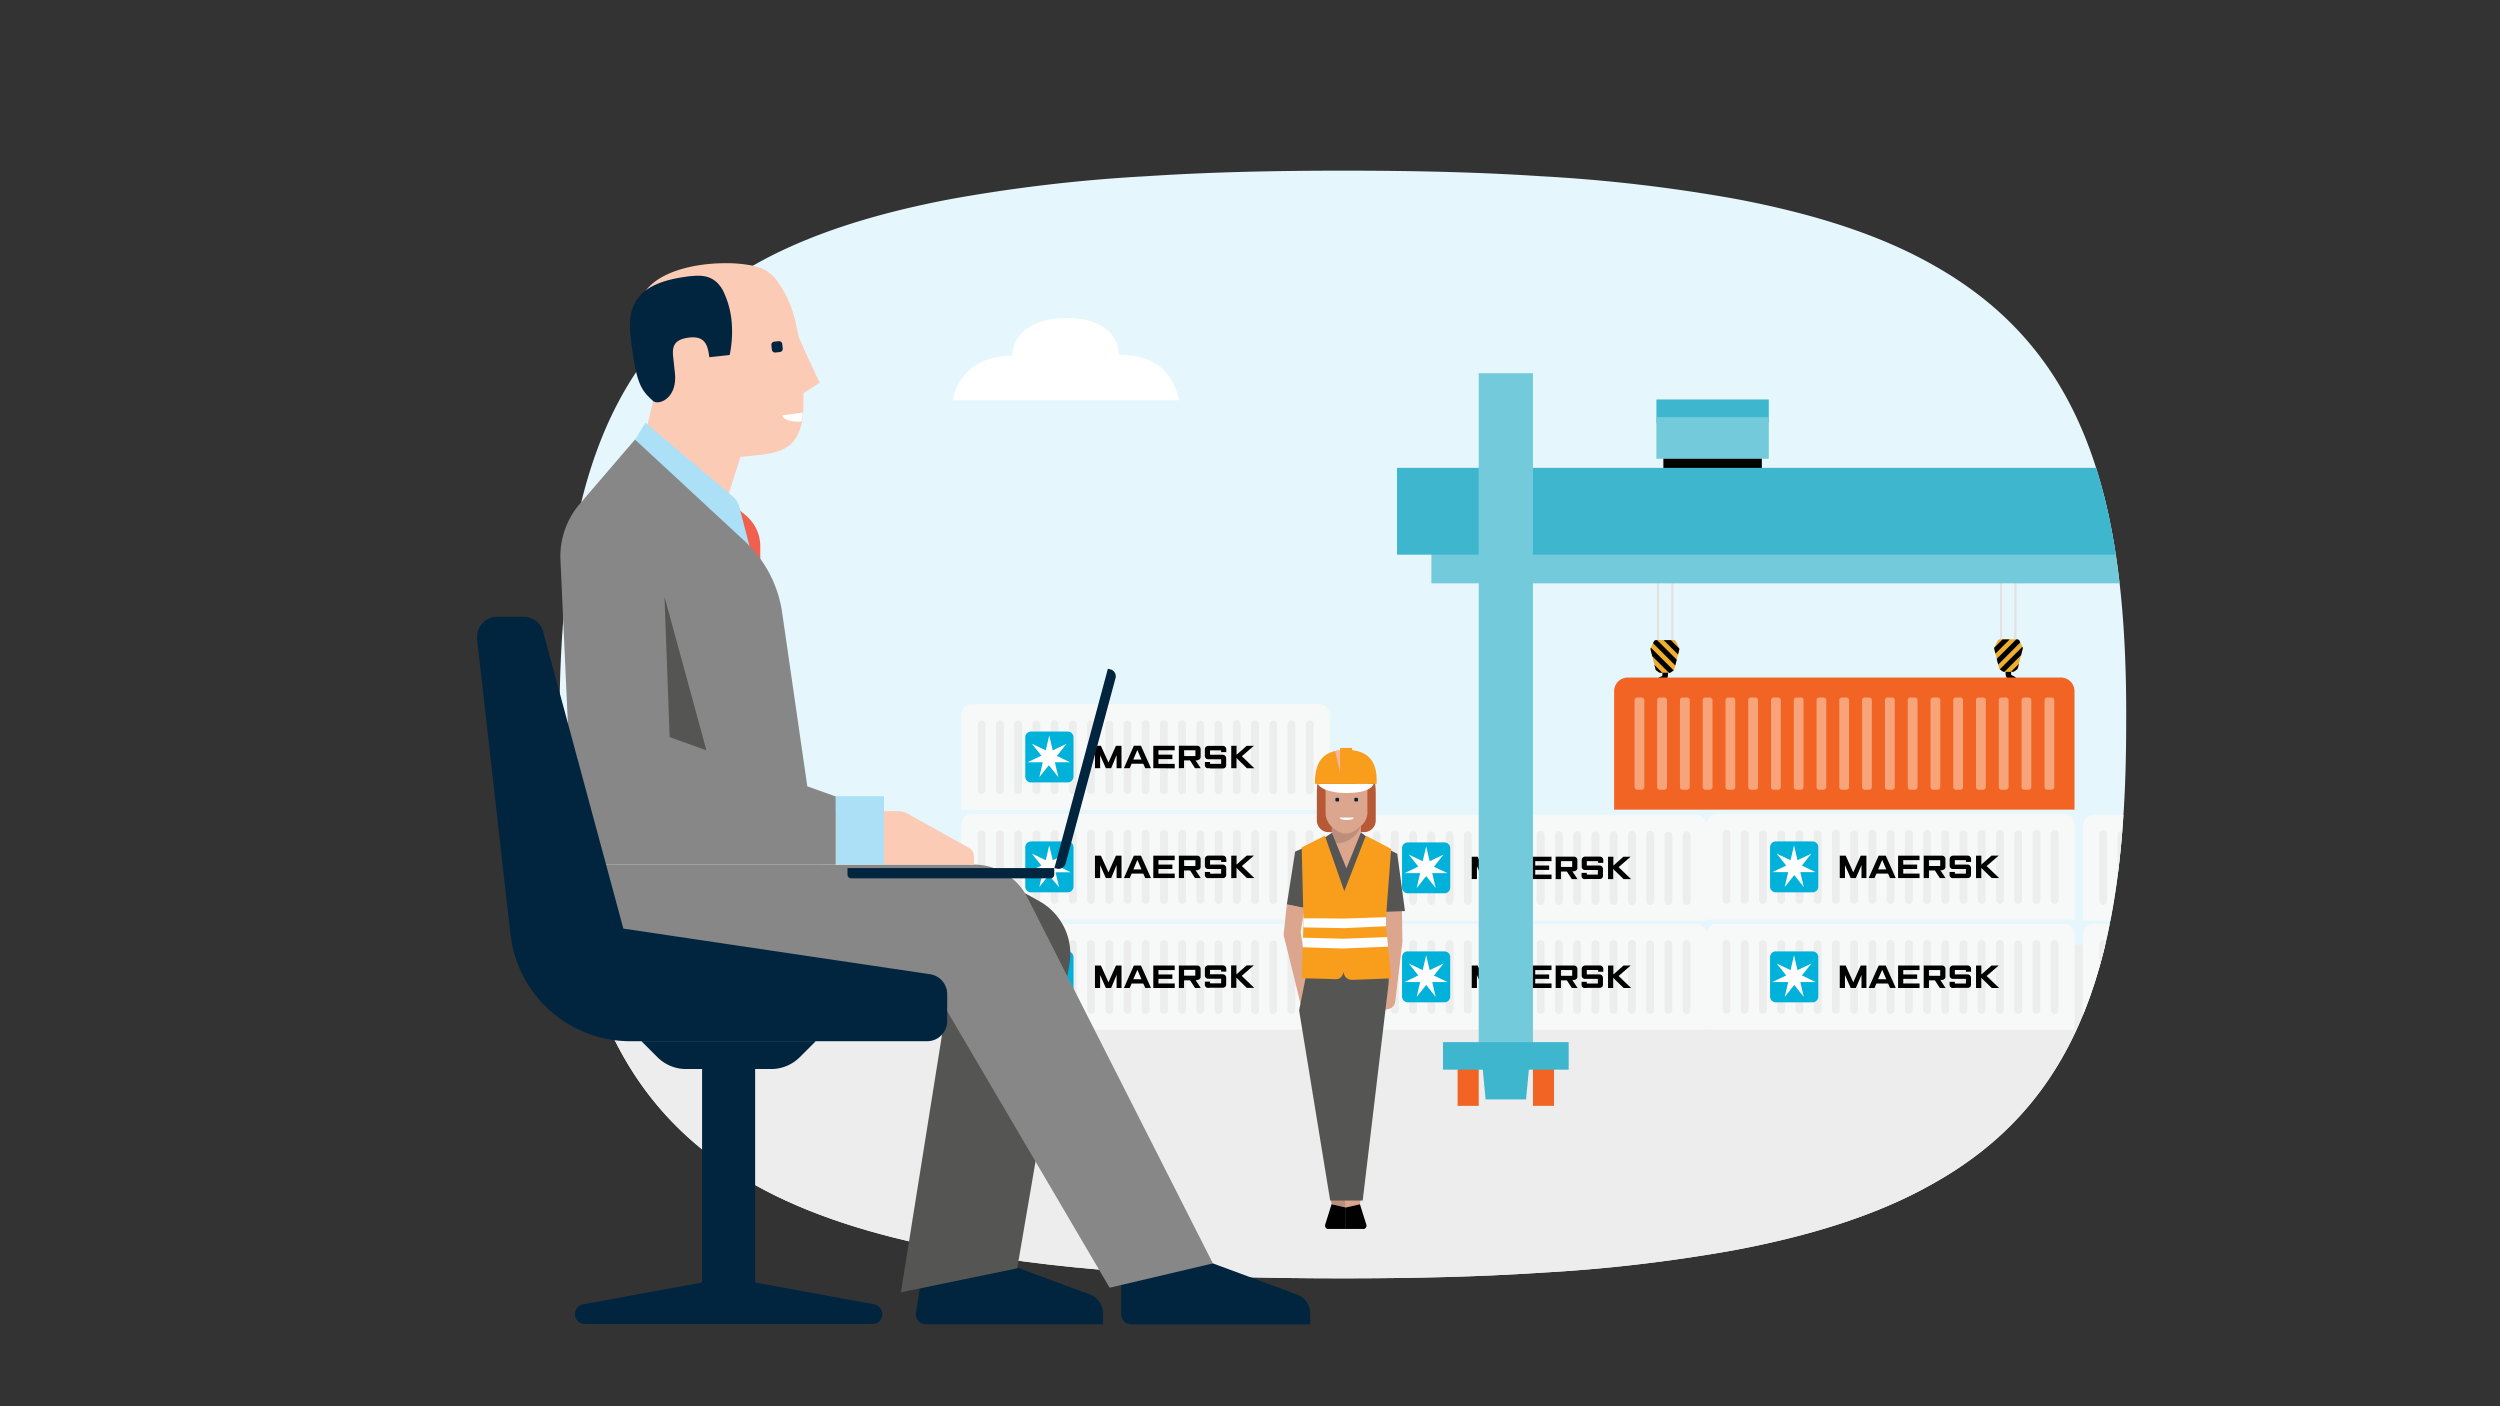
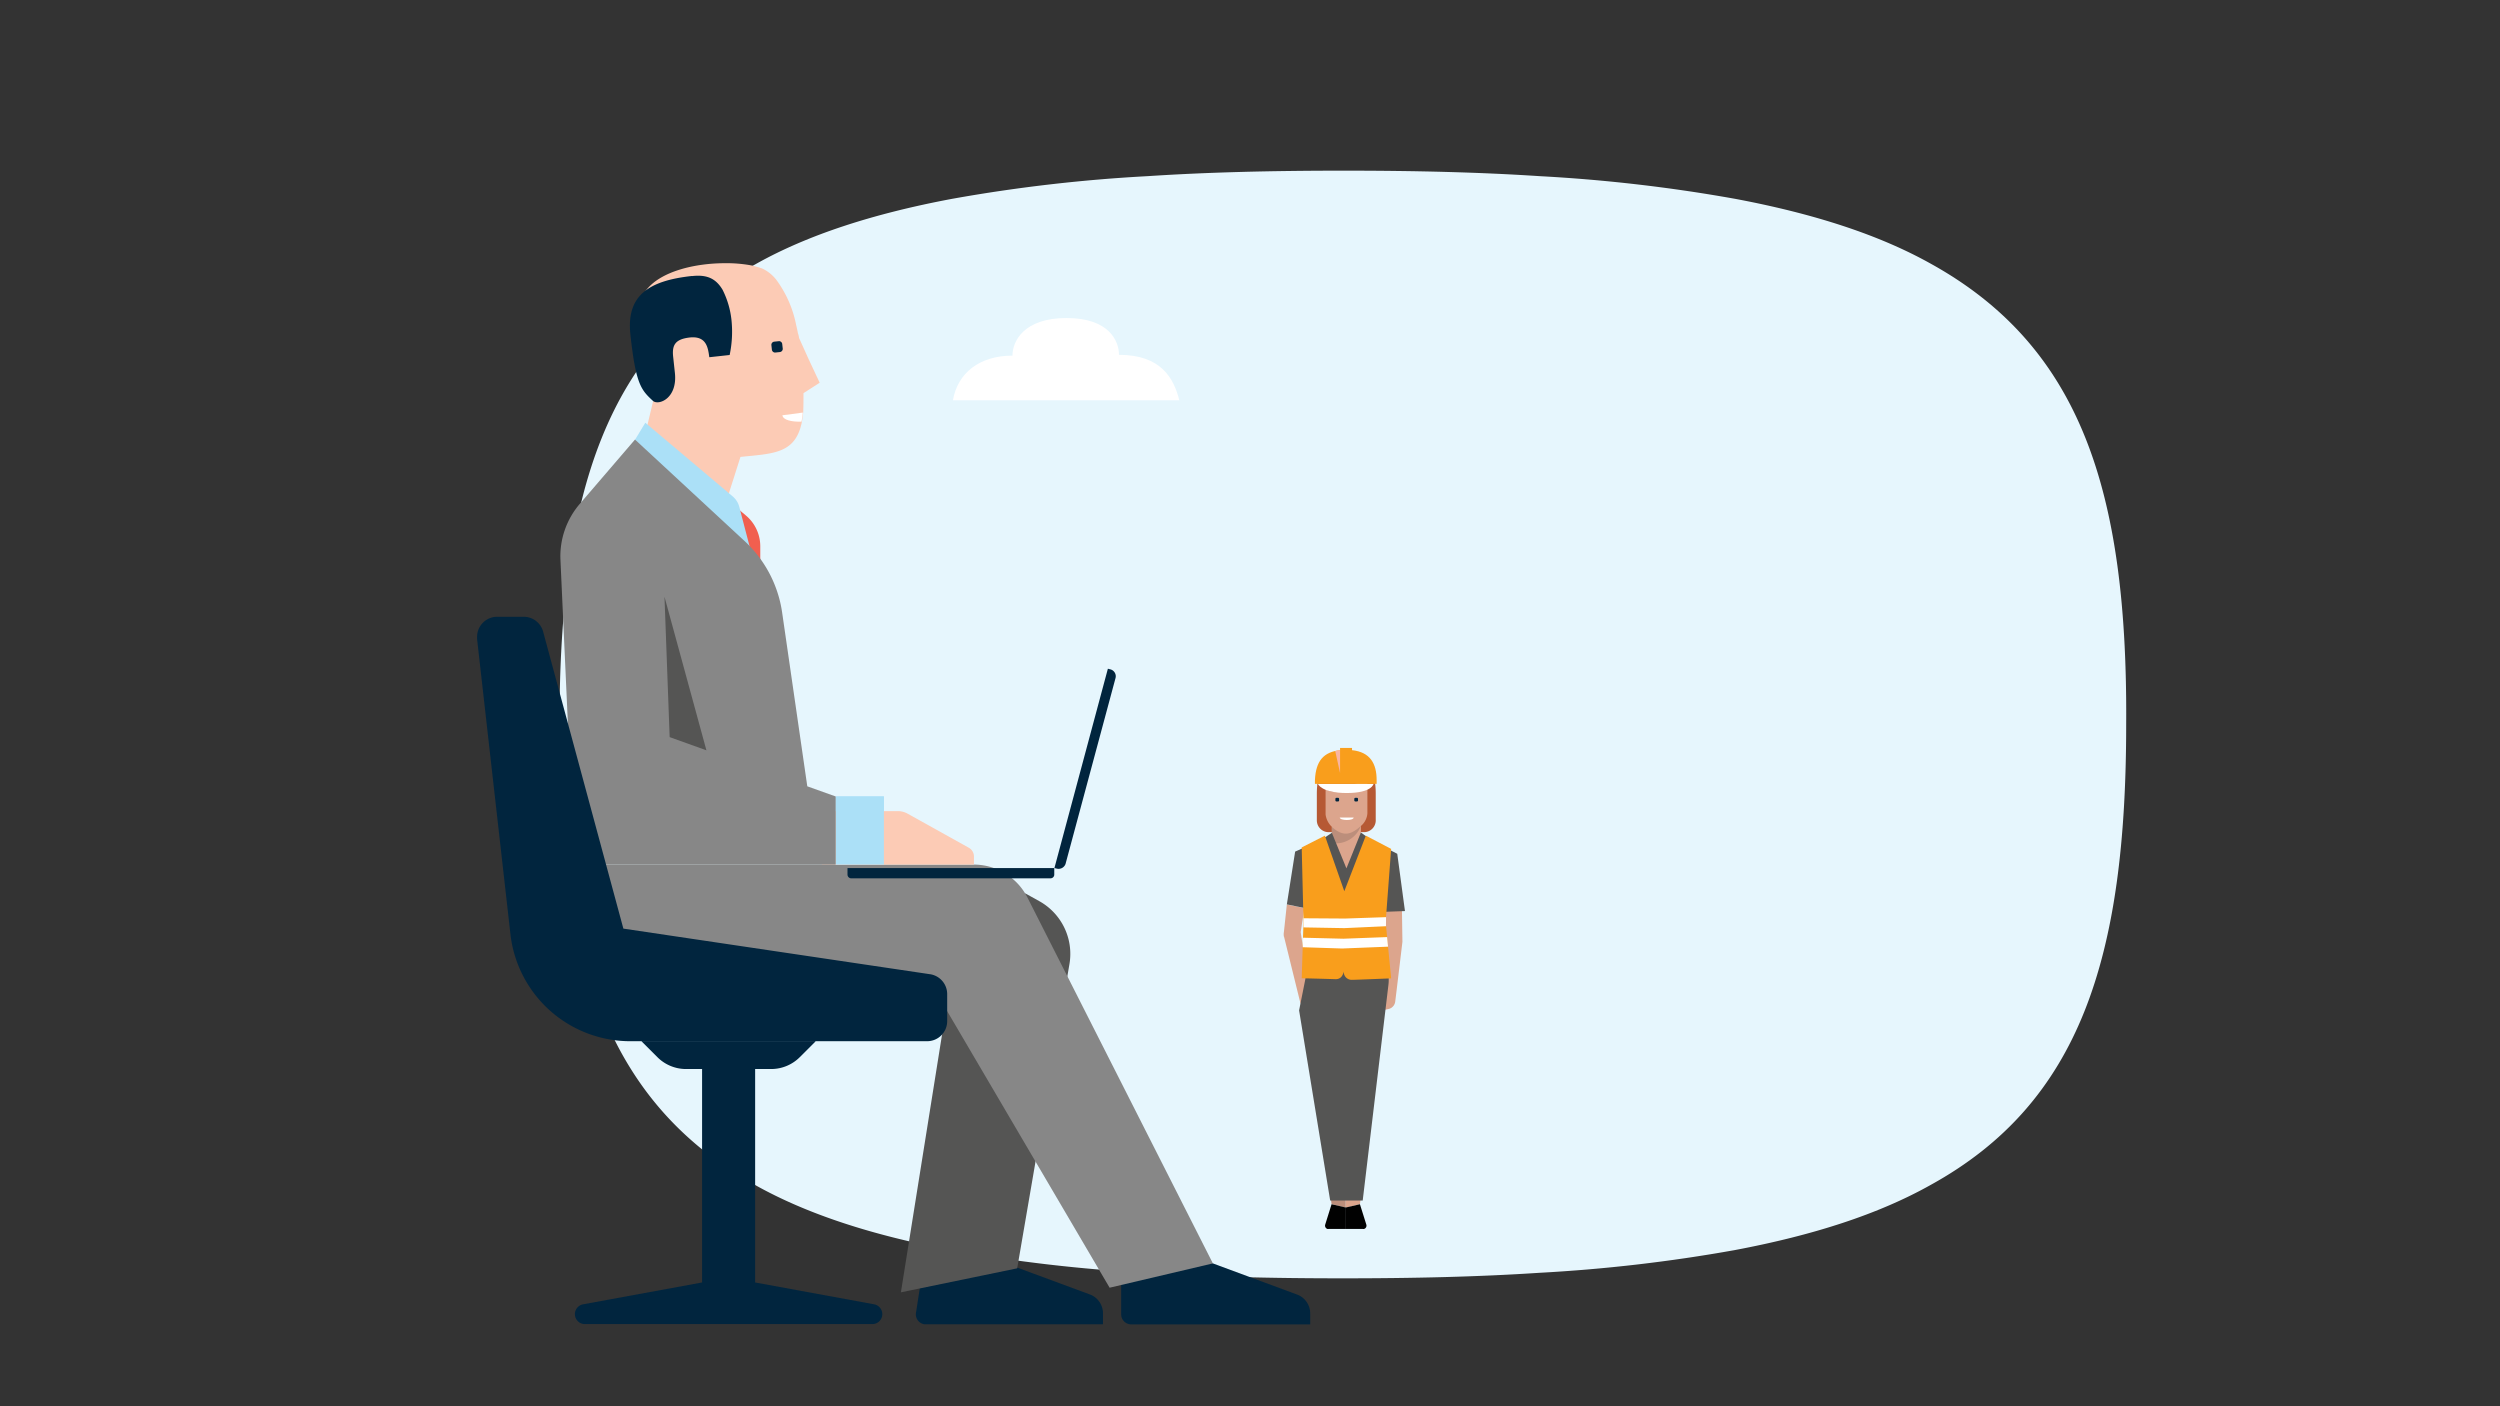
<svg xmlns="http://www.w3.org/2000/svg" id="Layer_1" data-name="Layer 1" viewBox="0 0 720 405">
  <rect x="0" y="0" width="720" height="405" fill="#333333" stroke="none" />
  <defs>
    <style>.cls-1{fill:none;}.cls-2{fill:#e6f6fd;}.cls-3{clip-path:url(#clip-path);}.cls-4{fill:#ededee;}.cls-5{fill:#f7f8f8;}.cls-6{fill:#010101;}.cls-7{fill:#00b2d9;}.cls-8{fill:#fff;}.cls-9{fill:#3db6ce;}.cls-10{fill:#73cadb;}.cls-11{fill:#e1e2e1;}.cls-12{fill:#eeaf2e;}.cls-13{fill:#f26423;}.cls-14{fill:#f8a47b;}.cls-15{fill:#fccbb5;}.cls-16{fill:#01253e;}.cls-17{fill:#555554;}.cls-18{fill:#878787;}.cls-19{fill:#abe0f7;}.cls-20{fill:#f15f4f;}.cls-21{fill:#dca58d;}.cls-22{fill:#bc8e7b;}.cls-23{fill:#b65934;}.cls-24{fill:#f99e1c;}.cls-25{fill:#f9b5a2;}</style>
    <clipPath id="clip-path">
-       <path class="cls-1" d="M556.16,76c-14.89-8.35-33.61-14.44-56.4-18.73a458.34,458.34,0,0,0-56.4-6.54c-17.15-1.13-35.87-1.58-56.4-1.58s-39.26.45-56.4,1.58a458.34,458.34,0,0,0-56.4,6.54C251.37,61.56,232.64,67.65,217.75,76c-43.09,23.91-56.62,65.65-56.62,132.65s13.53,108.75,56.4,132.66c14.89,8.35,33.61,14.44,56.4,18.73a458.57,458.57,0,0,0,56.4,6.54c17.15,1.13,35.87,1.58,56.4,1.58s39.26-.45,56.41-1.58a458.79,458.79,0,0,0,56.4-6.54c22.78-4.29,41.51-10.38,56.4-18.73,43.09-23.69,56.4-65.42,56.4-132.66.45-67.23-13.08-108.74-56.18-132.65Z" />
-     </clipPath>
+       </clipPath>
  </defs>
  <path class="cls-2" d="M556.16,76c-14.89-8.35-33.61-14.44-56.4-18.73a458.34,458.34,0,0,0-56.4-6.54c-17.15-1.13-35.87-1.58-56.4-1.58s-39.26.45-56.4,1.58a458.34,458.34,0,0,0-56.4,6.54C251.37,61.56,232.64,67.65,217.75,76c-43.09,23.91-56.62,65.65-56.62,132.65s13.53,108.75,56.4,132.66c14.89,8.35,33.61,14.44,56.4,18.73a458.57,458.57,0,0,0,56.4,6.54c17.15,1.13,35.87,1.58,56.4,1.58s39.26-.45,56.41-1.58a458.79,458.79,0,0,0,56.4-6.54c22.78-4.29,41.51-10.38,56.4-18.73,43.09-23.69,56.4-65.42,56.4-132.66.45-67.23-13.08-108.74-56.18-132.65Z" />
  <g class="cls-3">
    <path class="cls-4" d="M127.06,272.05H706V391.4H127.06Z" />
    <path class="cls-5" d="M383,296.54V269.21a3.13,3.13,0,0,0-3.13-3.14H280a3.14,3.14,0,0,0-3.15,3.14h0v27.33Z" />
    <path class="cls-4" d="M282.71,291.93a1.13,1.13,0,0,1-1.13-1.12h0v-19a1.13,1.13,0,0,1,2.25,0v19a1.11,1.11,0,0,1-1.11,1.13h0m5.25,0h0a1.12,1.12,0,0,1-1.12-1.12h0v-19a1.13,1.13,0,0,1,2.25,0v19a1.12,1.12,0,0,1-1.12,1.13h0m5.25,0h0a1.12,1.12,0,0,1-1.12-1.12h0v-19a1.13,1.13,0,0,1,2.25,0v19a1.12,1.12,0,0,1-1.12,1.13h0m5.24,0a1.12,1.12,0,0,1-1.12-1.13v-19a1.11,1.11,0,0,1,1.19-1.05,1.14,1.14,0,0,1,1.06,1.05v19a1.13,1.13,0,0,1-1.13,1.13h0m5.25,0h0a1.12,1.12,0,0,1-1.12-1.12v-19a1.12,1.12,0,0,1,2.24,0h0v19a1.12,1.12,0,0,1-1.12,1.13h0m5.25,0a1.13,1.13,0,0,1-1.13-1.13v-19a1.13,1.13,0,0,1,2.25,0v19a1.12,1.12,0,0,1-1.12,1.13h0m5.25,0a1.13,1.13,0,0,1-1.13-1.13h0v-19a1.13,1.13,0,0,1,2.25,0v19a1.12,1.12,0,0,1-1.12,1.13h0m5.24,0a1.12,1.12,0,0,1-1.12-1.13v-19a1.12,1.12,0,0,1,1.19-1.05,1.14,1.14,0,0,1,1.06,1.05v19a1.13,1.13,0,0,1-1.13,1.13h0m5.25,0a1.12,1.12,0,0,1-1.12-1.12h0v-19a1.13,1.13,0,0,1,2.25,0v19a1.13,1.13,0,0,1-1.13,1.13h0m5.25,0a1.13,1.13,0,0,1-1.13-1.13v-19a1.13,1.13,0,0,1,2.26,0v19a1.13,1.13,0,0,1-1.13,1.13h0m5.25,0a1.13,1.13,0,0,1-1.13-1.12h0v-19a1.13,1.13,0,0,1,2.26,0v19a1.14,1.14,0,0,1-1.13,1.13m5.24,0a1.12,1.12,0,0,1-1.12-1.13v-19a1.12,1.12,0,0,1,1.12-1.12h0a1.12,1.12,0,0,1,1.12,1.12h0v19a1.13,1.13,0,0,1-1.13,1.13h0m5.25,0a1.12,1.12,0,0,1-1.12-1.12h0v-19a1.13,1.13,0,0,1,2.25,0v19a1.13,1.13,0,0,1-1.13,1.13m5.25,0a1.12,1.12,0,0,1-1.12-1.13h0v-19a1.13,1.13,0,0,1,2.25,0v19a1.13,1.13,0,0,1-1.13,1.13h0m5.25,0a1.13,1.13,0,0,1-1.13-1.13h0v-19a1.13,1.13,0,0,1,2.26,0v19a1.14,1.14,0,0,1-1.13,1.13m5.25,0a1.13,1.13,0,0,1-1.13-1.12h0v-19a1.13,1.13,0,0,1,1.13-1.12h0a1.13,1.13,0,0,1,1.13,1.12v19a1.14,1.14,0,0,1-1.13,1.13m5.24,0a1.12,1.12,0,0,1-1.12-1.13h0v-19a1.13,1.13,0,0,1,2.25,0v19a1.12,1.12,0,0,1-1.13,1.13m5.25,0a1.12,1.12,0,0,1-1.12-1.13h0v-19a1.12,1.12,0,0,1,1.12-1.12h0a1.13,1.13,0,0,1,1.13,1.12v19a1.13,1.13,0,0,1-1.13,1.13m5.25,0A1.13,1.13,0,0,1,376,290.8h0v-19a1.13,1.13,0,0,1,1.13-1.12h0a1.13,1.13,0,0,1,1.13,1.12v19a1.14,1.14,0,0,1-1.13,1.13" />
    <path class="cls-6" d="M315.35,284.54v-6.46h1.71l2.18,4.82,2.15-4.82H323v6.46h-1.42v-3.76L320,284.54h-1.51l-1.65-3.74v3.74Zm10,0h-1.67l2.87-6.46h2.05l2.88,6.45h-1.64l-.57-1.28h-3.37Zm3.4-2.51-1.18-2.73L326.39,282Zm3.4,2.51v-6.46h6.16v1.29h-4.67v1.27h4v1.27h-4v1.33h4.68v1.3Zm7.37,0v-6.47h5.16a1,1,0,0,1,1.1.9v2.36c0,.5-.45.94-1.31.94h-.14l1.49,2.27h-1.65l-1.42-2.21H341v2.21ZM341,281h3.24v-1.67H341Zm7.45,3.5H348a.89.89,0,0,1-1-.77.54.54,0,0,1,0-.18v-.84h1.5v.5h3.19v-1.33H348a.94.94,0,0,1-1-.86v-2a1,1,0,0,1,1-1h4.22a1,1,0,0,1,.95.94v.86h-1.49v-.5h-3.19v1.27h3.65a1,1,0,0,1,1,.94v1.93a.93.93,0,0,1-.81,1h-3.87Zm6.11,0v-6.46h1.53v2.58l2.92-2.58h2.08l-3.48,3,3.6,3.46h-2.14l-3-2.94v2.94Z" />
    <path class="cls-7" d="M296.94,274H307.5a1.67,1.67,0,0,1,1.67,1.67V287a1.67,1.67,0,0,1-1.67,1.67H296.94a1.66,1.66,0,0,1-1.66-1.66V275.64a1.66,1.66,0,0,1,1.66-1.66Z" />
    <path class="cls-8" d="M304.44,280.92l2.74-3.43h0l-4,1.91-1-4.29h0l-1,4.29-4-1.91h0l2.74,3.43-4,1.91v0h4.4l-1,4.28h0l2.74-3.44,2.75,3.44h0l-1-4.28h4.39v0l-4-1.91Z" />
    <path class="cls-5" d="M383,264.9V237.56a3.13,3.13,0,0,0-3.13-3.13H280a3.13,3.13,0,0,0-3.15,3.13h0V264.9Z" />
    <path class="cls-4" d="M282.71,260.28a1.13,1.13,0,0,1-1.13-1.12h0v-19a1.13,1.13,0,0,1,1.2-1,1.11,1.11,0,0,1,1.05,1v19a1.12,1.12,0,0,1-1.12,1.13h0m5.25,0h0a1.12,1.12,0,0,1-1.12-1.12h0v-19a1.13,1.13,0,0,1,2.25,0v19a1.12,1.12,0,0,1-1.12,1.12h0m5.25,0h0a1.12,1.12,0,0,1-1.12-1.12h0v-19a1.13,1.13,0,0,1,2.25,0v19a1.12,1.12,0,0,1-1.12,1.12h0m5.24,0a1.12,1.12,0,0,1-1.12-1.12v-19a1.13,1.13,0,0,1,2.25,0v19a1.12,1.12,0,0,1-1.12,1.12h0m5.25,0h0a1.12,1.12,0,0,1-1.12-1.12v-19a1.12,1.12,0,0,1,2.24,0v19a1.11,1.11,0,0,1-1.12,1.12h0m5.25,0a1.13,1.13,0,0,1-1.13-1.12v-19a1.13,1.13,0,0,1,2.25,0v19a1.12,1.12,0,0,1-1.12,1.12h0m5.25,0a1.13,1.13,0,0,1-1.13-1.12h0v-19a1.13,1.13,0,1,1,2.25,0v19a1.12,1.12,0,0,1-1.12,1.12h0m5.24,0a1.12,1.12,0,0,1-1.12-1.12v-19a1.13,1.13,0,0,1,2.25,0v19a1.12,1.12,0,0,1-1.12,1.12h0m5.25,0a1.12,1.12,0,0,1-1.12-1.12h0v-19a1.13,1.13,0,1,1,2.25,0v19a1.14,1.14,0,0,1-1.13,1.13h0m5.25,0a1.13,1.13,0,0,1-1.13-1.12v-19a1.13,1.13,0,0,1,2.26,0v19a1.13,1.13,0,0,1-1.13,1.12h0m5.25,0a1.12,1.12,0,0,1-1.13-1.12h0v-19a1.13,1.13,0,0,1,2.26,0v19a1.13,1.13,0,0,1-1.13,1.12m5.24,0a1.12,1.12,0,0,1-1.12-1.12v-19a1.13,1.13,0,0,1,1.12-1.13h0a1.13,1.13,0,0,1,1.12,1.13v19a1.12,1.12,0,0,1-1.12,1.12h0m5.25,0a1.12,1.12,0,0,1-1.12-1.12h0v-19a1.13,1.13,0,0,1,2.25,0v19a1.12,1.12,0,0,1-1.13,1.12m5.25,0a1.12,1.12,0,0,1-1.12-1.12h0v-19a1.13,1.13,0,0,1,2.25,0v19a1.13,1.13,0,0,1-1.13,1.12h0m5.25,0a1.13,1.13,0,0,1-1.13-1.12h0v-19a1.13,1.13,0,0,1,2.26,0v19a1.14,1.14,0,0,1-1.13,1.13m5.25,0a1.13,1.13,0,0,1-1.13-1.12h0v-19a1.14,1.14,0,0,1,1.13-1.13h0a1.15,1.15,0,0,1,1.13,1.13v19a1.13,1.13,0,0,1-1.13,1.12m5.24,0a1.12,1.12,0,0,1-1.12-1.12h0v-19a1.13,1.13,0,0,1,2.25,0v19a1.12,1.12,0,0,1-1.13,1.12m5.25,0a1.12,1.12,0,0,1-1.12-1.12h0v-19a1.13,1.13,0,0,1,1.12-1.13h0a1.14,1.14,0,0,1,1.13,1.13v19a1.13,1.13,0,0,1-1.13,1.12m5.25,0a1.13,1.13,0,0,1-1.13-1.12h0v-19a1.13,1.13,0,0,1,1.13-1.12h0a1.13,1.13,0,0,1,1.13,1.12v19a1.14,1.14,0,0,1-1.13,1.13" />
    <path class="cls-6" d="M315.35,252.89v-6.46h1.71l2.18,4.82,2.15-4.82H323v6.46h-1.42v-3.75L320,252.89h-1.51l-1.65-3.74v3.74Zm10,0h-1.67l2.87-6.46h2.05l2.88,6.46h-1.64l-.57-1.29h-3.37Zm3.4-2.5-1.18-2.74-1.16,2.74Zm3.4,2.5v-6.46h6.16v1.29h-4.67V249h4v1.27h-4v1.33h4.68v1.29Zm7.37,0v-6.45h5.16a1,1,0,0,1,1.1.88,1.33,1.33,0,0,1,0,.2v2.17c0,.5-.45.95-1.31.95h-.14l1.49,2.25h-1.65l-1.42-2.2H341v2.2Zm1.52-3.49h3.24v-1.66H341Zm7.45,3.5H348a.88.88,0,0,1-1-.77.54.54,0,0,1,0-.18v-.84h1.5v.5h3.19v-1.33H348a.93.93,0,0,1-1-.86v-2a1,1,0,0,1,1-1h4.23a1,1,0,0,1,.95.95v.86h-1.49v-.51h-3.19V249h3.65a1,1,0,0,1,1,.94v1.94a.92.92,0,0,1-.81,1,.61.61,0,0,1-.19,0Zm6.11,0v-6.46h1.53V249l2.92-2.58h2.08l-3.48,3,3.6,3.46h-2.14l-3-2.93v2.93Z" />
    <path class="cls-7" d="M296.94,242.33H307.5a1.68,1.68,0,0,1,1.67,1.68v11.3A1.67,1.67,0,0,1,307.5,257H296.94a1.66,1.66,0,0,1-1.66-1.66V244a1.66,1.66,0,0,1,1.66-1.66Z" />
    <path class="cls-8" d="M304.44,249.28l2.74-3.44h0l-4,1.91-1-4.29h0l-1,4.29-4-1.91h0l2.74,3.44-4,1.9v0h4.4l-1,4.29h0l2.74-3.44L305,255.5h0l-1-4.29h4.39v0l-4-1.9Z" />
    <path class="cls-5" d="M383,233.25V205.91a3.13,3.13,0,0,0-3.13-3.13H280a3.14,3.14,0,0,0-3.15,3.14h0v27.33Z" />
    <path class="cls-4" d="M282.71,228.64a1.13,1.13,0,0,1-1.13-1.12h0v-19a1.13,1.13,0,0,1,1.2-1,1.11,1.11,0,0,1,1.05,1v19a1.13,1.13,0,0,1-1.12,1.13h0m5.25,0h0a1.12,1.12,0,0,1-1.12-1.12h0v-19a1.13,1.13,0,0,1,2.25,0v19a1.13,1.13,0,0,1-1.12,1.13h0m5.25,0h0a1.12,1.12,0,0,1-1.12-1.12h0v-19a1.13,1.13,0,0,1,2.25,0v19a1.13,1.13,0,0,1-1.12,1.13h0m5.24,0a1.13,1.13,0,0,1-1.12-1.13v-19a1.11,1.11,0,0,1,1.19-1,1.13,1.13,0,0,1,1.06,1v19a1.14,1.14,0,0,1-1.13,1.13h0m5.25,0h0a1.12,1.12,0,0,1-1.12-1.12v-19a1.12,1.12,0,0,1,2.24,0v19a1.13,1.13,0,0,1-1.12,1.13h0m5.25,0a1.14,1.14,0,0,1-1.13-1.13v-19a1.13,1.13,0,0,1,2.25,0v19a1.13,1.13,0,0,1-1.12,1.13h0m5.25,0a1.14,1.14,0,0,1-1.13-1.13h0v-19a1.13,1.13,0,0,1,2.25,0h0v19a1.13,1.13,0,0,1-1.12,1.13h0m5.24,0a1.13,1.13,0,0,1-1.12-1.13v-19a1.13,1.13,0,0,1,2.25,0v19a1.14,1.14,0,0,1-1.13,1.13h0m5.25,0a1.12,1.12,0,0,1-1.12-1.12h0v-19a1.13,1.13,0,0,1,2.25,0v19a1.14,1.14,0,0,1-1.13,1.13h0m5.25,0a1.14,1.14,0,0,1-1.13-1.13v-19a1.13,1.13,0,0,1,2.26,0v19a1.14,1.14,0,0,1-1.13,1.13h0m5.25,0a1.13,1.13,0,0,1-1.13-1.12h0v-19a1.13,1.13,0,0,1,2.26,0v19a1.14,1.14,0,0,1-1.13,1.13m5.24,0a1.13,1.13,0,0,1-1.12-1.13v-19a1.12,1.12,0,0,1,1.12-1.12h0a1.12,1.12,0,0,1,1.12,1.12v19a1.14,1.14,0,0,1-1.13,1.13h0m5.25,0a1.12,1.12,0,0,1-1.12-1.12h0v-19a1.13,1.13,0,0,1,2.25,0v19a1.13,1.13,0,0,1-1.13,1.13m5.25,0a1.13,1.13,0,0,1-1.12-1.13h0v-19a1.13,1.13,0,0,1,2.25,0v19a1.14,1.14,0,0,1-1.13,1.13h0m5.25,0a1.14,1.14,0,0,1-1.13-1.13h0v-19a1.13,1.13,0,0,1,2.26,0v19a1.14,1.14,0,0,1-1.13,1.13m5.25,0a1.13,1.13,0,0,1-1.13-1.12h0v-19a1.13,1.13,0,0,1,1.13-1.12h0a1.13,1.13,0,0,1,1.13,1.12v19a1.14,1.14,0,0,1-1.13,1.13m5.24,0a1.13,1.13,0,0,1-1.12-1.13h0v-19a1.13,1.13,0,0,1,2.25,0v19a1.13,1.13,0,0,1-1.13,1.13m5.25,0a1.13,1.13,0,0,1-1.12-1.13h0v-19a1.12,1.12,0,0,1,1.12-1.12h0a1.13,1.13,0,0,1,1.13,1.12v19a1.14,1.14,0,0,1-1.13,1.13m5.25,0a1.14,1.14,0,0,1-1.13-1.13h0v-19a1.13,1.13,0,0,1,1.13-1.12h0a1.13,1.13,0,0,1,1.13,1.12v19a1.14,1.14,0,0,1-1.13,1.13" />
    <path class="cls-6" d="M315.35,221.24v-6.45h1.71l2.18,4.82,2.15-4.82H323v6.45h-1.42v-3.75L320,221.24h-1.51l-1.65-3.73v3.73Zm10,0h-1.67l2.87-6.46h2.05l2.88,6.46h-1.64l-.57-1.28h-3.37Zm3.4-2.5L327.55,216l-1.16,2.74Zm3.4,2.5v-6.45h6.16v1.28h-4.67v1.28h4v1.27h-4V220h4.68v1.29Zm7.37,0v-6.46h5.16a1,1,0,0,1,1.1.89V218c0,.5-.45,1-1.31,1h-.14l1.49,2.25h-1.65L342.73,219H341v2.21Zm1.52-3.5h3.24v-1.67H341Zm7.45,3.51H348a.89.89,0,0,1-1-.78.54.54,0,0,1,0-.18v-.84h1.5V220h3.19v-1.34H348a.93.93,0,0,1-1-.85v-2a1,1,0,0,1,1-1h4.22a1,1,0,0,1,.95.94v.86h-1.49v-.51h-3.19v1.27h3.65a1,1,0,0,1,1,1v1.94a.91.91,0,0,1-.81,1h-3.87Zm6.11,0v-6.46h1.53v2.58l2.92-2.58h2.08l-3.48,3,3.6,3.46h-2.14l-3-2.94v2.94Z" />
    <path class="cls-7" d="M296.94,210.69H307.5a1.67,1.67,0,0,1,1.67,1.67v11.3a1.68,1.68,0,0,1-1.67,1.68H296.94a1.66,1.66,0,0,1-1.66-1.67V212.35A1.66,1.66,0,0,1,296.94,210.69Z" />
    <path class="cls-8" d="M304.44,217.63l2.74-3.43h0l-4,1.91-1-4.29h0l-1,4.29-4-1.91h0l2.74,3.43-4,1.91h4.4l-1,4.29h0l2.74-3.44,2.75,3.44h0l-1-4.29h4.39l-4-1.91Z" />
    <path class="cls-5" d="M491.52,296.54V269.21a3.14,3.14,0,0,0-3.14-3.14H388.53a3.15,3.15,0,0,0-3.15,3.14v27.33Z" />
    <path class="cls-4" d="M391.22,291.93a1.12,1.12,0,0,1-1.12-1.12h0v-19a1.13,1.13,0,0,1,2.25,0v19a1.13,1.13,0,0,1-1.13,1.13m5.25,0a1.13,1.13,0,0,1-1.13-1.13h0v-19a1.13,1.13,0,0,1,2.25,0v19a1.12,1.12,0,0,1-1.12,1.13h0m5.25,0a1.13,1.13,0,0,1-1.13-1.13h0v-19a1.13,1.13,0,0,1,2.25,0v19a1.12,1.12,0,0,1-1.12,1.13m5.25,0h0a1.13,1.13,0,0,1-1.13-1.12h0v-19a1.13,1.13,0,0,1,1.18-1.07,1.11,1.11,0,0,1,1.07,1.07v19a1.13,1.13,0,0,1-1.12,1.13m5.25,0h0a1.12,1.12,0,0,1-1.12-1.12h0v-19a1.13,1.13,0,0,1,2.25,0v19a1.12,1.12,0,0,1-1.12,1.13h0m5.24,0a1.12,1.12,0,0,1-1.12-1.13h0v-19a1.12,1.12,0,0,1,1.12-1.12h0a1.13,1.13,0,0,1,1.13,1.12h0v19a1.14,1.14,0,0,1-1.13,1.13m5.25,0a1.12,1.12,0,0,1-1.12-1.13v-19a1.11,1.11,0,0,1,1.19-1.05,1.14,1.14,0,0,1,1.06,1.05v19a1.13,1.13,0,0,1-1.13,1.13h0m5.25,0a1.13,1.13,0,0,1-1.13-1.12h0v-19a1.13,1.13,0,0,1,1.13-1.12h0a1.12,1.12,0,0,1,1.12,1.12v19a1.12,1.12,0,0,1-1.12,1.13m5.25,0a1.13,1.13,0,0,1-1.13-1.13v-19a1.13,1.13,0,0,1,2.25,0v19a1.12,1.12,0,0,1-1.12,1.13m5.24,0a1.12,1.12,0,0,1-1.12-1.13h0v-19a1.12,1.12,0,0,1,1.12-1.12h0a1.12,1.12,0,0,1,1.12,1.12h0v19a1.12,1.12,0,0,1-1.12,1.13h0m5.25,0a1.12,1.12,0,0,1-1.12-1.13v-19a1.12,1.12,0,0,1,1.19-1.05,1.14,1.14,0,0,1,1.06,1.05v19a1.13,1.13,0,0,1-1.13,1.13h0m5.25,0a1.13,1.13,0,0,1-1.13-1.12h0v-19a1.13,1.13,0,0,1,1.13-1.12h0a1.12,1.12,0,0,1,1.12,1.12h0v19a1.12,1.12,0,0,1-1.12,1.13m5.25,0h0a1.13,1.13,0,0,1-1.12-1.13v-19a1.12,1.12,0,0,1,1.2-1.05,1.14,1.14,0,0,1,1.05,1.05v19a1.13,1.13,0,0,1-1.12,1.13h0m5.25,0h0a1.12,1.12,0,0,1-1.12-1.13h0v-19a1.12,1.12,0,0,1,1.2-1.05,1.14,1.14,0,0,1,1.05,1.05v19a1.12,1.12,0,0,1-1.12,1.13h0m5.24,0a1.13,1.13,0,0,1-1.13-1.13h0v-19a1.13,1.13,0,0,1,1.13-1.12h0a1.13,1.13,0,0,1,1.13,1.12h0v19a1.13,1.13,0,0,1-1.12,1.13h0m5.25,0a1.13,1.13,0,0,1-1.13-1.12h0v-19a1.13,1.13,0,0,1,2.26,0v19a1.13,1.13,0,0,1-1.12,1.13h0m5.25,0a1.13,1.13,0,0,1-1.13-1.13v-19a1.13,1.13,0,0,1,2.25,0v19a1.12,1.12,0,0,1-1.12,1.13h0m5.24,0a1.12,1.12,0,0,1-1.12-1.13v-19a1.13,1.13,0,0,1,2.25,0v19a1.12,1.12,0,0,1-1.12,1.13h0m5.25,0a1.14,1.14,0,0,1-1.13-1.13v-19a1.13,1.13,0,0,1,1.13-1.12h0a1.13,1.13,0,0,1,1.13,1.12h0v19a1.12,1.12,0,0,1-1.13,1.13h0" />
    <path class="cls-6" d="M423.86,284.54v-6.46h1.72l2.17,4.82,2.15-4.82h1.65v6.46h-1.42v-3.76l-1.64,3.76H427l-1.65-3.74v3.74Zm10,0h-1.66l2.86-6.46h2.06l2.88,6.45h-1.65l-.56-1.28h-3.38Zm3.41-2.51-1.19-2.73L434.9,282Zm3.39,2.51v-6.46h6.17v1.29h-4.68v1.27h4v1.27h-4v1.33h4.69v1.3Zm7.38,0v-6.47h5.16a1,1,0,0,1,1.08.9.54.54,0,0,1,0,.18v2.18c0,.5-.44.94-1.29.94h-.15l1.5,2.27h-1.65l-1.43-2.21h-1.71v2.21Zm1.51-3.5h3.24v-1.67h-3.24Zm7.45,3.5h-.51a.87.87,0,0,1-1-.78.91.91,0,0,1,0-.17v-.84H457v.5h3.19v-1.33h-3.66a.94.94,0,0,1-1-.86v-2a1,1,0,0,1,1-1h4.22a1,1,0,0,1,1,.94s0,.06,0,.09v.77h-1.49v-.5H457v1.27h3.65a1,1,0,0,1,1,.93v1.94a.92.92,0,0,1-.81,1H457Zm6.12,0v-6.46h1.53v2.58l2.91-2.58h2.08l-3.48,3,3.6,3.46H467.6l-3-2.94v2.94Z" />
    <path class="cls-7" d="M405.46,274H416a1.66,1.66,0,0,1,1.66,1.66h0V287a1.66,1.66,0,0,1-1.66,1.67H405.46a1.67,1.67,0,0,1-1.67-1.67h0V275.64a1.66,1.66,0,0,1,1.66-1.66Z" />
    <path class="cls-8" d="M413,280.92l2.74-3.43h0l-4,1.91-1-4.29h0l-1,4.29-4-1.91h0l2.73,3.43-3.95,1.91v0H409l-1,4.28h0l2.74-3.44,2.74,3.44h0l-1-4.28h4.39v0l-4-1.91Z" />
    <path class="cls-5" d="M491.52,265.19V237.85a3.15,3.15,0,0,0-3.14-3.14H388.53a3.15,3.15,0,0,0-3.15,3.14v27.34Z" />
    <path class="cls-4" d="M391.22,260.57a1.12,1.12,0,0,1-1.12-1.12h0v-19a1.13,1.13,0,1,1,2.25-.09v19.1a1.12,1.12,0,0,1-1.13,1.12m5.25,0a1.13,1.13,0,0,1-1.13-1.12h0v-19a1.13,1.13,0,0,1,2.25,0v19a1.11,1.11,0,0,1-1.12,1.12h0m5.25,0a1.13,1.13,0,0,1-1.13-1.12h0v-19a1.13,1.13,0,1,1,2.25-.14.33.33,0,0,1,0,.14v19a1.13,1.13,0,0,1-1.12,1.13m5.25,0h0a1.13,1.13,0,0,1-1.13-1.12h0v-19a1.13,1.13,0,0,1,1.18-1.07,1.11,1.11,0,0,1,1.07,1.07v19a1.12,1.12,0,0,1-1.12,1.12m5.25,0h0a1.1,1.1,0,0,1-1.12-1.11h0v-19a1.13,1.13,0,0,1,2.25,0v19a1.12,1.12,0,0,1-1.12,1.12h0m5.24,0a1.12,1.12,0,0,1-1.12-1.12h0v-19a1.13,1.13,0,0,1,1.12-1.13h0a1.14,1.14,0,0,1,1.13,1.13v19a1.14,1.14,0,0,1-1.13,1.13m5.25,0a1.12,1.12,0,0,1-1.12-1.12v-19a1.11,1.11,0,0,1,1.19-1.05,1.14,1.14,0,0,1,1.06,1.05v19a1.12,1.12,0,0,1-1.12,1.12h0m5.25,0a1.13,1.13,0,0,1-1.13-1.12h0v-19a1.13,1.13,0,0,1,1.13-1.13h0a1.13,1.13,0,0,1,1.12,1.13v19a1.13,1.13,0,0,1-1.12,1.13m5.25,0a1.12,1.12,0,0,1-1.13-1.12v-19a1.13,1.13,0,0,1,2.25,0v19a1.12,1.12,0,0,1-1.12,1.12m5.24,0a1.12,1.12,0,0,1-1.12-1.12h0v-19a1.13,1.13,0,0,1,1.12-1.13h0a1.13,1.13,0,0,1,1.12,1.13v19a1.13,1.13,0,0,1-1.12,1.13h0m5.25,0a1.12,1.12,0,0,1-1.12-1.12v-19a1.13,1.13,0,0,1,1.05-1.2,1.14,1.14,0,0,1,1.2,1.06v19.14a1.13,1.13,0,0,1-1.12,1.13h0m5.25,0a1.13,1.13,0,0,1-1.13-1.12h0v-19a1.13,1.13,0,0,1,1.13-1.13h0a1.12,1.12,0,0,1,1.12,1.12v19a1.12,1.12,0,0,1-1.12,1.12m5.25,0h0a1.12,1.12,0,0,1-1.12-1.12v-19a1.13,1.13,0,0,1,2.25-.15v19.15a1.13,1.13,0,0,1-1.12,1.13h0m5.25,0h0a1.12,1.12,0,0,1-1.12-1.12h0v-19a1.12,1.12,0,0,1,1.2-1.05,1.14,1.14,0,0,1,1.05,1.05v19a1.12,1.12,0,0,1-1.12,1.12h0m5.24,0a1.13,1.13,0,0,1-1.13-1.12h0v-19a1.13,1.13,0,0,1,1.13-1.12h0a1.13,1.13,0,0,1,1.13,1.12v19a1.12,1.12,0,0,1-1.12,1.12h0m5.25,0a1.13,1.13,0,0,1-1.13-1.12h0v-19a1.13,1.13,0,0,1,2.26-.1v19.1a1.13,1.13,0,0,1-1.12,1.13h0m5.25,0a1.13,1.13,0,0,1-1.13-1.12v-19a1.13,1.13,0,1,1,2.25-.14.33.33,0,0,1,0,.14v19a1.13,1.13,0,0,1-1.12,1.13h0m5.24,0a1.12,1.12,0,0,1-1.12-1.12v-19a1.13,1.13,0,0,1,2.25,0v19a1.12,1.12,0,0,1-1.12,1.12h0m5.25,0a1.13,1.13,0,0,1-1.13-1.12v-19a1.13,1.13,0,0,1,1.13-1.12h0a1.13,1.13,0,0,1,1.13,1.12v19a1.12,1.12,0,0,1-1.12,1.12h0" />
-     <path class="cls-6" d="M423.86,253.18v-6.45h1.72l2.17,4.81,2.15-4.81h1.65v6.45h-1.42v-3.75l-1.64,3.75H427l-1.65-3.74v3.74Zm10,0h-1.66l2.86-6.46h2.06l2.88,6.46h-1.65l-.56-1.29h-3.38Zm3.41-2.5-1.19-2.74-1.16,2.74Zm3.39,2.5v-6.45h6.17V248h-4.68v1.28h4v1.26h-4v1.34h4.69v1.29Zm7.38,0v-6.46h5.16a1,1,0,0,1,1.08.88.67.67,0,0,1,0,.2V250c0,.5-.44.95-1.29.95h-.15l1.5,2.25h-1.65l-1.43-2.2h-1.71v2.2Zm1.51-3.5h3.24V248h-3.24Zm7.45,3.5h-.51a.87.87,0,0,1-1-.77,1.09,1.09,0,0,1,0-.18v-.84H457v.5h3.19v-1.33h-3.66a.94.94,0,0,1-1-.86v-2a1,1,0,0,1,1-1h4.22a1,1,0,0,1,1,.93s0,.06,0,.1v.77h-1.49V248H457v1.27h3.65a1,1,0,0,1,1,.93v1.95a.91.91,0,0,1-.81,1H457Zm6.12,0v-6.45h1.53v2.57l2.91-2.57h2.08l-3.48,3,3.6,3.46H467.6l-3-2.93v2.93Z" />
+     <path class="cls-6" d="M423.86,253.18v-6.45h1.72l2.17,4.81,2.15-4.81h1.65v6.45h-1.42v-3.75l-1.64,3.75H427l-1.65-3.74v3.74Zm10,0h-1.66l2.86-6.46h2.06l2.88,6.46h-1.65l-.56-1.29h-3.38Zm3.41-2.5-1.19-2.74-1.16,2.74m3.39,2.5v-6.45h6.17V248h-4.68v1.28h4v1.26h-4v1.34h4.69v1.29Zm7.38,0v-6.46h5.16a1,1,0,0,1,1.08.88.67.67,0,0,1,0,.2V250c0,.5-.44.95-1.29.95h-.15l1.5,2.25h-1.65l-1.43-2.2h-1.71v2.2Zm1.51-3.5h3.24V248h-3.24Zm7.45,3.5h-.51a.87.87,0,0,1-1-.77,1.09,1.09,0,0,1,0-.18v-.84H457v.5h3.19v-1.33h-3.66a.94.94,0,0,1-1-.86v-2a1,1,0,0,1,1-1h4.22a1,1,0,0,1,1,.93s0,.06,0,.1v.77h-1.49V248H457v1.27h3.65a1,1,0,0,1,1,.93v1.95a.91.91,0,0,1-.81,1H457Zm6.12,0v-6.45h1.53v2.57l2.91-2.57h2.08l-3.48,3,3.6,3.46H467.6l-3-2.93v2.93Z" />
    <path class="cls-7" d="M405.46,242.62H416a1.67,1.67,0,0,1,1.67,1.68h0v11.3a1.66,1.66,0,0,1-1.66,1.67H405.46a1.67,1.67,0,0,1-1.67-1.67h0V244.29a1.67,1.67,0,0,1,1.67-1.67Z" />
    <path class="cls-8" d="M413,249.57l2.74-3.44h0l-4,1.91-1-4.29h0l-1,4.29-4-1.91h0l2.73,3.44-3.95,1.9v0H409l-1,4.29h0l2.74-3.44,2.74,3.44h0l-1-4.29h4.39v0l-4-1.9Z" />
    <path class="cls-5" d="M597.5,296.54V269.21a3.13,3.13,0,0,0-3.14-3.14H494.52a3.14,3.14,0,0,0-3.15,3.14h0v27.33Z" />
    <path class="cls-4" d="M497.21,291.93a1.13,1.13,0,0,1-1.13-1.12h0v-19a1.13,1.13,0,0,1,2.26,0v19a1.13,1.13,0,0,1-1.12,1.13h0m5.25,0h0a1.12,1.12,0,0,1-1.12-1.13h0v-19a1.13,1.13,0,0,1,2.25,0v19a1.12,1.12,0,0,1-1.12,1.13h0m5.25,0h0a1.12,1.12,0,0,1-1.12-1.12h0v-19a1.13,1.13,0,0,1,2.25,0v19a1.12,1.12,0,0,1-1.12,1.13h0m5.24,0a1.12,1.12,0,0,1-1.12-1.13v-19a1.13,1.13,0,0,1,2.25,0v19a1.12,1.12,0,0,1-1.12,1.13h0m5.25,0h0a1.12,1.12,0,0,1-1.12-1.12v-19a1.13,1.13,0,0,1,2.25,0v19a1.13,1.13,0,0,1-1.13,1.13h0m5.25,0a1.13,1.13,0,0,1-1.13-1.13v-19a1.13,1.13,0,0,1,2.25,0v19a1.12,1.12,0,0,1-1.12,1.13h0m5.25,0a1.13,1.13,0,0,1-1.13-1.12h0v-19a1.13,1.13,0,0,1,2.25,0v19a1.12,1.12,0,0,1-1.12,1.13h0m5.24,0a1.12,1.12,0,0,1-1.12-1.13v-19a1.13,1.13,0,0,1,2.25,0v19a1.12,1.12,0,0,1-1.12,1.13h0m5.25,0a1.12,1.12,0,0,1-1.12-1.13h0v-19a1.13,1.13,0,0,1,2.25,0v19a1.13,1.13,0,0,1-1.13,1.13h0m5.25,0a1.13,1.13,0,0,1-1.13-1.13v-19a1.13,1.13,0,0,1,2.26,0v19a1.13,1.13,0,0,1-1.13,1.13h0m5.25,0a1.13,1.13,0,0,1-1.13-1.13h0v-19a1.13,1.13,0,0,1,2.26,0v19a1.14,1.14,0,0,1-1.13,1.13m5.24,0a1.12,1.12,0,0,1-1.12-1.13v-19a1.12,1.12,0,0,1,1.12-1.12h0a1.12,1.12,0,0,1,1.12,1.12h0v19a1.12,1.12,0,0,1-1.12,1.13h0m5.25,0a1.12,1.12,0,0,1-1.12-1.12h0v-19a1.13,1.13,0,0,1,2.25,0v19a1.13,1.13,0,0,1-1.13,1.13m5.25,0a1.12,1.12,0,0,1-1.12-1.12h0v-19a1.13,1.13,0,0,1,2.25,0v19a1.13,1.13,0,0,1-1.13,1.13h0m5.25,0a1.13,1.13,0,0,1-1.13-1.13h0v-19a1.13,1.13,0,0,1,2.26,0v19a1.14,1.14,0,0,1-1.13,1.13m5.25,0a1.13,1.13,0,0,1-1.13-1.12h0v-19a1.13,1.13,0,0,1,1.13-1.12h0a1.13,1.13,0,0,1,1.13,1.12v19a1.14,1.14,0,0,1-1.13,1.13m5.25,0a1.12,1.12,0,0,1-1.13-1.12h0v-19a1.13,1.13,0,0,1,2.25,0v19a1.12,1.12,0,0,1-1.12,1.13m5.24,0a1.12,1.12,0,0,1-1.12-1.13h0v-19a1.12,1.12,0,0,1,1.12-1.12h0a1.12,1.12,0,0,1,1.13,1.12v19a1.13,1.13,0,0,1-1.13,1.13m5.25,0a1.13,1.13,0,0,1-1.13-1.13h0v-19a1.13,1.13,0,0,1,1.13-1.12h0a1.13,1.13,0,0,1,1.13,1.12v19a1.14,1.14,0,0,1-1.13,1.13" />
    <path class="cls-6" d="M529.85,284.54v-6.46h1.71l2.18,4.82,2.15-4.82h1.64v6.46h-1.42v-3.76l-1.63,3.76H533l-1.65-3.74v3.74Zm10,0h-1.67l2.87-6.46h2.05l2.88,6.45h-1.64l-.57-1.28h-3.37Zm3.4-2.51-1.18-2.73L540.89,282Zm3.4,2.51v-6.46h6.16v1.29h-4.67v1.27h4v1.27h-4v1.33h4.69v1.3Zm7.38,0v-6.47h5.15a1,1,0,0,1,1.1.9v2.36c0,.5-.45.94-1.31.94h-.14l1.49,2.27h-1.65l-1.42-2.21h-1.71v2.21Zm1.51-3.5h3.24v-1.67h-3.24Zm7.45,3.5h-.51a.89.89,0,0,1-1-.77.54.54,0,0,1,0-.18v-.84H563v.5h3.19v-1.33H562.5a.94.94,0,0,1-1-.86v-2a1,1,0,0,1,1-1h4.22a1,1,0,0,1,.95.94v.86h-1.49v-.5H563v1.27h3.65a1,1,0,0,1,1,.94v1.93a.93.93,0,0,1-.81,1H563Zm6.11,0v-6.46h1.53v2.58l2.92-2.58h2.08l-3.48,3,3.6,3.46h-2.14l-3-2.94v2.94Z" />
    <path class="cls-7" d="M511.44,274H522a1.67,1.67,0,0,1,1.67,1.67h0V287a1.67,1.67,0,0,1-1.67,1.67H511.44a1.66,1.66,0,0,1-1.66-1.66h0V275.64a1.66,1.66,0,0,1,1.66-1.66Z" />
    <path class="cls-8" d="M518.94,280.92l2.74-3.43h0l-4,1.91-1-4.29h0l-1,4.29-4-1.91h0l2.75,3.43-4,1.91v0H515l-1,4.28h0l2.75-3.44,2.74,3.44h0l-1-4.28h4.39v0Z" />
    <path class="cls-5" d="M597.5,264.9V237.56a3.13,3.13,0,0,0-3.13-3.13H494.52a3.13,3.13,0,0,0-3.15,3.13h0V264.9Z" />
    <path class="cls-4" d="M497.21,260.28a1.13,1.13,0,0,1-1.13-1.12h0v-19a1.13,1.13,0,0,1,2.26,0v19a1.13,1.13,0,0,1-1.12,1.13h0m5.25,0h0a1.12,1.12,0,0,1-1.12-1.12h0v-19a1.13,1.13,0,0,1,1.2-1,1.11,1.11,0,0,1,1.05,1v19a1.12,1.12,0,0,1-1.12,1.12h0m5.25,0h0a1.12,1.12,0,0,1-1.12-1.12h0v-19a1.13,1.13,0,0,1,2.25,0v19a1.12,1.12,0,0,1-1.12,1.12h0m5.24,0a1.12,1.12,0,0,1-1.12-1.12v-19a1.13,1.13,0,0,1,2.25,0v19a1.12,1.12,0,0,1-1.12,1.12h0m5.25,0h0a1.12,1.12,0,0,1-1.12-1.12v-19a1.13,1.13,0,0,1,2.25,0v19a1.12,1.12,0,0,1-1.12,1.12h0m5.25,0a1.13,1.13,0,0,1-1.13-1.12v-19a1.13,1.13,0,0,1,2.25,0v19a1.12,1.12,0,0,1-1.12,1.12h0m5.25,0a1.13,1.13,0,0,1-1.13-1.12h0v-19a1.13,1.13,0,1,1,2.25,0v19a1.12,1.12,0,0,1-1.12,1.12h0m5.24,0a1.12,1.12,0,0,1-1.12-1.12v-19a1.13,1.13,0,0,1,2.25,0v19a1.12,1.12,0,0,1-1.12,1.12h0m5.25,0a1.12,1.12,0,0,1-1.12-1.12h0v-19a1.13,1.13,0,1,1,2.25,0v19a1.14,1.14,0,0,1-1.13,1.13h0m5.25,0a1.13,1.13,0,0,1-1.13-1.12v-19a1.13,1.13,0,0,1,2.26,0v19a1.13,1.13,0,0,1-1.13,1.12h0m5.25,0a1.13,1.13,0,0,1-1.13-1.12h0v-19a1.13,1.13,0,0,1,2.26,0v19a1.13,1.13,0,0,1-1.13,1.12m5.24,0a1.12,1.12,0,0,1-1.12-1.12v-19a1.13,1.13,0,0,1,1.12-1.13h0a1.13,1.13,0,0,1,1.12,1.13v19a1.12,1.12,0,0,1-1.12,1.12h0m5.25,0a1.12,1.12,0,0,1-1.12-1.12h0v-19a1.13,1.13,0,0,1,2.25,0v19a1.12,1.12,0,0,1-1.13,1.12m5.25,0a1.12,1.12,0,0,1-1.12-1.12h0v-19a1.13,1.13,0,0,1,2.25,0v19a1.12,1.12,0,0,1-1.13,1.12h0m5.25,0a1.13,1.13,0,0,1-1.13-1.12h0v-19a1.13,1.13,0,0,1,2.26,0v19a1.14,1.14,0,0,1-1.13,1.13m5.25,0a1.13,1.13,0,0,1-1.13-1.12h0v-19a1.14,1.14,0,0,1,1.13-1.13h0a1.15,1.15,0,0,1,1.13,1.13v19a1.13,1.13,0,0,1-1.13,1.12m5.25,0a1.12,1.12,0,0,1-1.13-1.12h0v-19a1.13,1.13,0,0,1,2.25,0v19a1.12,1.12,0,0,1-1.12,1.12m5.24,0a1.12,1.12,0,0,1-1.12-1.12h0v-19a1.13,1.13,0,0,1,1.12-1.13h0a1.14,1.14,0,0,1,1.13,1.13v19a1.13,1.13,0,0,1-1.13,1.12m5.25,0a1.13,1.13,0,0,1-1.13-1.12h0v-19a1.13,1.13,0,0,1,1.13-1.12h0a1.13,1.13,0,0,1,1.13,1.12v19a1.14,1.14,0,0,1-1.13,1.13" />
    <path class="cls-6" d="M529.85,252.89v-6.46h1.71l2.18,4.82,2.15-4.82h1.64v6.46h-1.42v-3.75l-1.63,3.75H533l-1.65-3.74v3.74Zm10,0h-1.67l2.87-6.46h2.05l2.88,6.46h-1.64l-.57-1.29h-3.37Zm3.4-2.5-1.18-2.74-1.16,2.74Zm3.4,2.5v-6.46h6.16v1.29h-4.67V249h4v1.27h-4v1.33h4.69v1.29Zm7.38,0v-6.45h5.15a1,1,0,0,1,1.1.88.67.67,0,0,1,0,.2v2.17c0,.5-.45.95-1.31.95h-.14l1.49,2.25h-1.65l-1.42-2.2h-1.71v2.2Zm1.51-3.49h3.24v-1.66h-3.24Zm7.45,3.5h-.51a.89.89,0,0,1-1-.77.54.54,0,0,1,0-.18v-.84H563v.5h3.19v-1.33H562.5a.93.93,0,0,1-1-.86v-2a1,1,0,0,1,1-1h4.23a1,1,0,0,1,.95.95v.86h-1.49v-.51H563V249h3.65a1,1,0,0,1,1,.94v1.94a.92.92,0,0,1-.81,1,.61.61,0,0,1-.19,0Zm6.11,0v-6.46h1.53V249l2.92-2.58h2.08l-3.48,3,3.6,3.46h-2.14l-3-2.93v2.93Z" />
    <path class="cls-7" d="M511.44,242.33H522a1.66,1.66,0,0,1,1.67,1.66h0v11.31A1.67,1.67,0,0,1,522,257H511.45a1.67,1.67,0,0,1-1.67-1.67h0V244a1.66,1.66,0,0,1,1.66-1.67Z" />
    <path class="cls-8" d="M518.94,249.28l2.74-3.44h0l-4,1.91-1-4.29h0l-1,4.29-4-1.91h0l2.75,3.44-4,1.9v0H515l-1,4.29h0l2.75-3.44,2.74,3.44h0l-1-4.29h4.39v0Z" />
    <path class="cls-5" d="M597.5,233.25V205.91a3.13,3.13,0,0,0-3.14-3.13H494.52a3.14,3.14,0,0,0-3.15,3.14h0v27.33Z" />
    <path class="cls-4" d="M497.21,228.64a1.13,1.13,0,0,1-1.13-1.12h0v-19a1.13,1.13,0,0,1,2.26,0v19a1.14,1.14,0,0,1-1.13,1.13h0m5.25,0h0a1.13,1.13,0,0,1-1.12-1.13h0v-19a1.13,1.13,0,0,1,2.25,0v19a1.13,1.13,0,0,1-1.12,1.13h0m5.25,0h0a1.12,1.12,0,0,1-1.12-1.12h0v-19a1.13,1.13,0,0,1,2.25,0v19a1.13,1.13,0,0,1-1.12,1.13h0m5.24,0a1.13,1.13,0,0,1-1.12-1.13v-19a1.13,1.13,0,0,1,2.25,0v19a1.13,1.13,0,0,1-1.12,1.13h0m5.25,0h0a1.12,1.12,0,0,1-1.12-1.12v-19a1.13,1.13,0,0,1,2.25,0v19a1.14,1.14,0,0,1-1.13,1.13h0m5.25,0a1.14,1.14,0,0,1-1.13-1.13v-19a1.13,1.13,0,0,1,1.2-1,1.11,1.11,0,0,1,1.05,1v19a1.13,1.13,0,0,1-1.12,1.13h0m5.25,0a1.13,1.13,0,0,1-1.13-1.12h0v-19a1.13,1.13,0,0,1,2.25,0h0v19a1.13,1.13,0,0,1-1.12,1.13h0m5.24,0a1.13,1.13,0,0,1-1.12-1.13v-19a1.13,1.13,0,0,1,2.25,0v19a1.13,1.13,0,0,1-1.12,1.13h0m5.25,0a1.13,1.13,0,0,1-1.12-1.13h0v-19a1.13,1.13,0,0,1,2.25,0v19a1.14,1.14,0,0,1-1.13,1.13h0m5.25,0a1.14,1.14,0,0,1-1.13-1.13v-19a1.13,1.13,0,0,1,2.26,0v19a1.14,1.14,0,0,1-1.13,1.13h0m5.25,0a1.14,1.14,0,0,1-1.13-1.13h0v-19a1.13,1.13,0,0,1,2.26,0v19a1.14,1.14,0,0,1-1.13,1.13m5.24,0a1.13,1.13,0,0,1-1.12-1.13v-19a1.12,1.12,0,0,1,1.12-1.12h0a1.12,1.12,0,0,1,1.12,1.12v19a1.13,1.13,0,0,1-1.12,1.13h0m5.25,0a1.12,1.12,0,0,1-1.12-1.12h0v-19a1.13,1.13,0,0,1,2.25,0v19a1.13,1.13,0,0,1-1.13,1.13m5.25,0a1.12,1.12,0,0,1-1.12-1.12h0v-19a1.13,1.13,0,0,1,2.25,0v19a1.14,1.14,0,0,1-1.13,1.13h0m5.25,0a1.14,1.14,0,0,1-1.13-1.13h0v-19a1.13,1.13,0,0,1,2.26,0v19a1.14,1.14,0,0,1-1.13,1.13m5.25,0a1.13,1.13,0,0,1-1.13-1.12h0v-19a1.13,1.13,0,0,1,1.13-1.12h0a1.13,1.13,0,0,1,1.13,1.12v19a1.14,1.14,0,0,1-1.13,1.13m5.25,0a1.12,1.12,0,0,1-1.13-1.12h0v-19a1.13,1.13,0,0,1,2.25,0v19a1.13,1.13,0,0,1-1.12,1.13m5.24,0a1.13,1.13,0,0,1-1.12-1.13h0v-19a1.12,1.12,0,0,1,1.12-1.12h0a1.13,1.13,0,0,1,1.13,1.12v19a1.14,1.14,0,0,1-1.13,1.13m5.25,0a1.14,1.14,0,0,1-1.13-1.13h0v-19a1.13,1.13,0,0,1,1.13-1.12h0a1.13,1.13,0,0,1,1.13,1.12v19a1.14,1.14,0,0,1-1.13,1.13" />
    <path class="cls-6" d="M529.85,221.24v-6.45h1.71l2.18,4.82,2.15-4.82h1.64v6.45h-1.42v-3.75l-1.63,3.75H533l-1.65-3.73v3.73Zm10,0h-1.67l2.87-6.46h2.05l2.88,6.46h-1.64l-.57-1.28h-3.37Zm3.4-2.5L542.05,216l-1.16,2.74Zm3.4,2.5v-6.45h6.16v1.28h-4.67v1.28h4v1.27h-4V220h4.69v1.29Zm7.38,0v-6.46h5.15a1,1,0,0,1,1.1.89V218c0,.5-.45,1-1.31,1h-.14l1.49,2.25h-1.65L557.23,219h-1.71v2.21Zm1.51-3.5h3.24v-1.67h-3.24Zm7.45,3.51h-.51a.89.89,0,0,1-1-.78.54.54,0,0,1,0-.18v-.84H563V220h3.19v-1.34H562.5a.93.93,0,0,1-1-.85v-2a1,1,0,0,1,1-1h4.22a1,1,0,0,1,.95.94v.86h-1.49v-.51H563v1.27h3.65a1,1,0,0,1,1,1v1.94a.91.91,0,0,1-.81,1H563Zm6.11,0v-6.46h1.53v2.58l2.92-2.58h2.08l-3.48,3,3.6,3.46h-2.14l-3-2.94v2.94Z" />
    <path class="cls-7" d="M511.44,210.69H522a1.67,1.67,0,0,1,1.67,1.67v11.3a1.68,1.68,0,0,1-1.67,1.68H511.44a1.66,1.66,0,0,1-1.66-1.67h0V212.35a1.66,1.66,0,0,1,1.66-1.66Z" />
    <path class="cls-8" d="M518.94,217.63l2.74-3.43h0l-4,1.91-1-4.29h0l-1,4.29-4-1.91h0l2.75,3.43-4,1.91H515l-1,4.29h0l2.75-3.44,2.74,3.44h0l-1-4.29h4.39Z" />
    <path class="cls-5" d="M706,296.54V269.21a3.14,3.14,0,0,0-3.14-3.14H603a3.15,3.15,0,0,0-3.15,3.14v27.33Z" />
    <path class="cls-4" d="M605.72,291.93a1.12,1.12,0,0,1-1.12-1.13h0v-19a1.13,1.13,0,0,1,2.25,0v19a1.13,1.13,0,0,1-1.13,1.13m5.25,0a1.12,1.12,0,0,1-1.12-1.12h0v-19a1.12,1.12,0,1,1,2.24,0v19a1.12,1.12,0,0,1-1.12,1.13h0m5.25,0a1.13,1.13,0,0,1-1.13-1.13h0v-19a1.13,1.13,0,0,1,2.26,0v19a1.14,1.14,0,0,1-1.13,1.13m5.25,0h0a1.13,1.13,0,0,1-1.13-1.13h0v-19a1.13,1.13,0,0,1,2.25,0v19a1.13,1.13,0,0,1-1.12,1.13m5.25,0h0a1.12,1.12,0,0,1-1.12-1.12h0v-19a1.13,1.13,0,0,1,2.25,0v19a1.12,1.12,0,0,1-1.12,1.13h0m5.24,0a1.12,1.12,0,0,1-1.12-1.12h0v-19a1.12,1.12,0,0,1,1.12-1.12h0a1.13,1.13,0,0,1,1.13,1.12h0v19a1.13,1.13,0,0,1-1.13,1.13m5.25,0a1.12,1.12,0,0,1-1.12-1.13v-19a1.11,1.11,0,0,1,1.19-1.05,1.14,1.14,0,0,1,1.06,1.05v19a1.13,1.13,0,0,1-1.13,1.13h0m5.25,0a1.13,1.13,0,0,1-1.13-1.13h0v-19a1.13,1.13,0,0,1,1.13-1.12h0a1.12,1.12,0,0,1,1.12,1.12v19a1.12,1.12,0,0,1-1.12,1.13m5.25,0a1.13,1.13,0,0,1-1.13-1.13v-19a1.13,1.13,0,0,1,2.25,0v19a1.12,1.12,0,0,1-1.12,1.13m5.24,0a1.12,1.12,0,0,1-1.12-1.13h0v-19a1.12,1.12,0,0,1,1.12-1.12h0a1.12,1.12,0,0,1,1.12,1.12v19a1.12,1.12,0,0,1-1.12,1.13h0" />
    <path class="cls-6" d="M638.36,284.54v-6.46h1.72l2.17,4.82,2.15-4.82h1.65v6.46h-1.42v-3.76L643,284.54h-1.52l-1.65-3.74v3.74Zm10,0h-1.66l2.86-6.46h2.06l2.88,6.45h-1.65l-.56-1.28h-3.38Zm3.41-2.51-1.19-2.73L649.4,282Z" />
    <path class="cls-7" d="M620,274h10.56a1.66,1.66,0,0,1,1.66,1.66h0V287a1.66,1.66,0,0,1-1.66,1.67H620a1.67,1.67,0,0,1-1.67-1.67h0V275.65A1.67,1.67,0,0,1,620,274Z" />
    <path class="cls-8" d="M627.46,280.92l2.73-3.43h0l-4,1.91-1-4.29h0l-1,4.29-4-1.91h0l2.74,3.43-4,1.91v0h4.39l-1,4.28h0l2.74-3.44,2.74,3.44h0l-1-4.28h4.39v0Z" />
    <path class="cls-5" d="M706,265.19V237.85a3.14,3.14,0,0,0-3.14-3.14H603a3.16,3.16,0,0,0-3.15,3.14v27.34Z" />
    <path class="cls-4" d="M605.72,260.57a1.12,1.12,0,0,1-1.12-1.12h0v-19a1.13,1.13,0,1,1,2.25-.13v19.14a1.12,1.12,0,0,1-1.13,1.12m5.25,0a1.12,1.12,0,0,1-1.12-1.12h0v-19a1.12,1.12,0,1,1,2.24,0v19a1.11,1.11,0,0,1-1.12,1.12h0m5.25,0a1.13,1.13,0,0,1-1.13-1.12h0v-19a1.13,1.13,0,1,1,2.26-.1v19.1a1.14,1.14,0,0,1-1.13,1.13m5.25,0h0a1.13,1.13,0,0,1-1.13-1.12h0v-19a1.13,1.13,0,0,1,2.25,0v19a1.12,1.12,0,0,1-1.12,1.12m5.25,0h0a1.1,1.1,0,0,1-1.12-1.11h0v-19a1.13,1.13,0,0,1,2.25,0v19a1.12,1.12,0,0,1-1.12,1.12h0m5.24,0a1.12,1.12,0,0,1-1.12-1.12h0v-19a1.13,1.13,0,0,1,1.12-1.13h0a1.14,1.14,0,0,1,1.13,1.13v19a1.14,1.14,0,0,1-1.13,1.13m5.25,0a1.12,1.12,0,0,1-1.12-1.12v-19a1.11,1.11,0,0,1,1.19-1.05,1.14,1.14,0,0,1,1.06,1.05v19a1.12,1.12,0,0,1-1.12,1.12h0m5.25,0a1.13,1.13,0,0,1-1.13-1.12h0v-19a1.14,1.14,0,0,1,1.13-1.13h0a1.13,1.13,0,0,1,1.12,1.13v19a1.13,1.13,0,0,1-1.12,1.13m5.25,0a1.12,1.12,0,0,1-1.13-1.12v-19a1.13,1.13,0,0,1,2.25,0v19a1.12,1.12,0,0,1-1.12,1.12m5.24,0a1.12,1.12,0,0,1-1.12-1.12h0v-19a1.13,1.13,0,0,1,1.12-1.13h0a1.13,1.13,0,0,1,1.12,1.13v19a1.13,1.13,0,0,1-1.12,1.13h0" />
    <path class="cls-6" d="M638.36,253.18v-6.45h1.72l2.17,4.81,2.15-4.81h1.65v6.45h-1.42v-3.75L643,253.18h-1.52l-1.65-3.74v3.74Zm10,0h-1.66l2.86-6.46h2.06l2.88,6.46h-1.65l-.56-1.29h-3.38Zm3.41-2.5-1.19-2.74-1.16,2.74Z" />
    <path class="cls-7" d="M620,242.62h10.55a1.67,1.67,0,0,1,1.67,1.68h0v11.3a1.66,1.66,0,0,1-1.66,1.67H620a1.67,1.67,0,0,1-1.67-1.67h0V244.29a1.67,1.67,0,0,1,1.67-1.67Z" />
    <path class="cls-8" d="M627.46,249.57l2.73-3.44h0l-4,1.91-1-4.29h0l-1,4.29-4-1.91h0l2.74,3.44-4,1.9v0h4.39l-1,4.29h0l2.74-3.44,2.74,3.44h0l-1-4.29h4.39v0Z" />
    <path class="cls-9" d="M477.05,115.05h32.36v6.69H477.05ZM622.36,190h2.08V300.25h-2.08Zm14.13,0h2.08V300.25h-2.08Z" />
    <path class="cls-9" d="M623.4,196.4h14.13v2.08H623.4Zm0,9.4h14.13v2.08H623.4Zm0,9.4h14.13v2.08H623.4Zm0,9.39h14.13v2.08H623.4Zm0,9.4h14.13v2.08H623.4Zm0,9.4h14.13v2.08H623.4Zm0,9.39h14.13v2.09H623.4Zm0,9.4h14.13v2.08H623.4Zm0,9.4h14.13v2.08H623.4Zm0,9.39h14.13v2.09H623.4Zm0,9.4h14.13v2.08H623.4Z" />
    <path class="cls-6" d="M479.05,123.09h28.36v12H479.05Z" />
    <path class="cls-10" d="M477.05,120.14h32.36v12H477.05Z" />
    <path class="cls-11" d="M481.32,151.35H482v34.37h-.65Zm-4.13,0h.64v34.37h-.64Z" />
    <path class="cls-6" d="M482.29,196.82a0,0,0,0,0-.05,0,2.06,2.06,0,0,0-.95.8,2.11,2.11,0,0,1-1.79,1.47,1.48,1.48,0,0,1-1.38-1.57,1.28,1.28,0,0,1,.05-.27c.27-1.33,1.95-1,2.18-2.6l.09-1.18h-1.73l.05.51c0,.49.13.65-.32.84a3.08,3.08,0,0,0-2,3.44,2.93,2.93,0,0,0,2.44,2.52,2.45,2.45,0,0,0,3-1.6c.24-.7,0-1.92.47-2.16a.08.08,0,0,0,0-.1h0Z" />
    <path class="cls-12" d="M483.62,187.13l-.34,1.37L482.9,190l-.42,1.65-.25,1a.77.77,0,0,1-.22.38l-.09.08-.69.49a.81.81,0,0,1-.46.14h-2.54a.81.81,0,0,1-.46-.14l-.69-.49a.86.86,0,0,1-.31-.46l-.3-1.19-.63-2.52-.46-1.85a.84.84,0,0,1,.06-.54l0-.06.62-1.27.22-.45a.78.78,0,0,1,.71-.45h5a.8.8,0,0,1,.71.45l.86,1.78a.6.6,0,0,1,.06.19.69.69,0,0,1,0,.35Z" />
    <path class="cls-6" d="M483.62,187.13l-.34,1.37-4.14-4.14h2.07l2.41,2.42a.69.69,0,0,1,0,.35ZM482.9,190l-.42,1.65-6.4-6.4.22-.45a.78.78,0,0,1,.71-.45h.24Zm-.89,3.06-.09.08-.69.49a.81.81,0,0,1-.46.14h-.12l-4.81-4.8-.46-1.85a.84.84,0,0,1,.06-.54l0-.06Zm-3.25.71h-.53a.81.81,0,0,1-.46-.14l-.69-.49a.86.86,0,0,1-.31-.46l-.3-1.19Z" />
    <path class="cls-11" d="M576,151.35h.64v34.14H576Zm4.12,0h.64v34.14h-.64Z" />
    <path class="cls-6" d="M575.66,196.52s0,0,.05,0h0a2,2,0,0,1,.93.8,2.11,2.11,0,0,0,1.79,1.46,1.46,1.46,0,0,0,1.37-1.55,1.26,1.26,0,0,0,0-.28c-.26-1.32-1.94-1-2.16-2.59l-.1-1.17h1.72l-.05.52c0,.48-.13.64.31.83a3.06,3.06,0,0,1,2,3.42,2.9,2.9,0,0,1-2.42,2.5,2.43,2.43,0,0,1-3-1.59c-.24-.7,0-1.91-.47-2.15a.07.07,0,0,1,0-.1Z" />
    <path class="cls-12" d="M574.35,186.89l.34,1.36.37,1.5.42,1.65.25,1a.7.7,0,0,0,.22.38l.08.08.69.48a.75.75,0,0,0,.46.15h2.52a.77.77,0,0,0,.46-.15l.68-.48a.84.84,0,0,0,.31-.45l.29-1.19.63-2.5.46-1.84a.84.84,0,0,0-.06-.54l0-.06-.62-1.25-.21-.46a.79.79,0,0,0-.71-.44H576a.77.77,0,0,0-.7.44l-.86,1.77a.7.7,0,0,0-.06.19.83.83,0,0,0,0,.35Z" />
    <path class="cls-6" d="M574.35,186.89l.34,1.36,4.11-4.11h-2.06l-2.4,2.4A.83.83,0,0,0,574.35,186.89Zm.71,2.86.42,1.65,6.35-6.36-.21-.46a.79.79,0,0,0-.71-.44h-.24Zm.89,3,.08.08.69.48a.75.75,0,0,0,.46.15h.12l4.77-4.77.46-1.84a.84.84,0,0,0-.06-.54l0-.06Zm3.23.71h.52a.77.77,0,0,0,.46-.15l.68-.48a.84.84,0,0,0,.31-.45l.29-1.19Z" />
    <path class="cls-10" d="M412.24,143H661.9v25H412.24Z" />
    <path class="cls-9" d="M402.35,134.74H671.79v25H402.35Z" />
    <path class="cls-13" d="M419.79,306.83h6.08v11.65h-6.08Zm21.7,0h6.07v11.65h-6.07Z" />
    <path class="cls-10" d="M425.87,107.48h15.62V303.11H425.87Z" />
    <path class="cls-9" d="M415.58,300.13h36.2v7.94h-36.2Z" />
    <path class="cls-9" d="M439.5,316.62H427.85l-1.12-11.78h13.89l-1.12,11.78Z" />
    <path class="cls-13" d="M626.58,306.83h6.07v11.65h-6.07Zm21.69,0h6.08v11.65h-6.08Z" />
    <path class="cls-10" d="M632.65,107.48h15.62V303.11H632.65Z" />
    <path class="cls-9" d="M622.36,300.13h36.2v7.94h-36.2Z" />
    <path class="cls-9" d="M646.29,316.62H634.63l-1.11-11.78H647.4l-1.11,11.78Z" />
    <path class="cls-13" d="M615.54,144.68V191.4h17.11V144.53l-17.11.15Zm-18.08,88.51V199.06a3.93,3.93,0,0,0-3.93-3.93H468.79a3.92,3.92,0,0,0-3.92,3.93h0v34.13Z" />
    <path class="cls-14" d="M472.82,227.44h-1.33a.76.76,0,0,1-.73-.75V201.63a.73.73,0,0,1,.73-.74h1.33a.75.75,0,0,1,.75.74v25.06a.77.77,0,0,1-.75.75m6.55,0H478a.76.76,0,0,1-.73-.75V201.63a.74.74,0,0,1,.73-.74h1.33a.76.76,0,0,1,.76.74v25.06a.78.78,0,0,1-.76.75m6.56,0h-1.32a.75.75,0,0,1-.74-.75V201.63a.74.74,0,0,1,.72-.74h1.34a.75.75,0,0,1,.75.74h0v25.06a.77.77,0,0,1-.75.75m6.55,0h-1.33a.77.77,0,0,1-.73-.75V201.63a.74.74,0,0,1,.73-.74h1.33a.76.76,0,0,1,.76.74v25.06a.78.78,0,0,1-.76.75m6.56,0h-1.32a.74.74,0,0,1-.73-.75V201.63a.73.73,0,0,1,.72-.74H499a.75.75,0,0,1,.75.74v25.06a.77.77,0,0,1-.75.75m6.55,0h-1.32a.75.75,0,0,1-.73-.75V201.63a.74.74,0,0,1,.72-.74h1.33a.75.75,0,0,1,.76.74h0v25.06a.77.77,0,0,1-.76.75m6.56,0h-1.32a.77.77,0,0,1-.74-.75V201.63a.74.74,0,0,1,.73-.74h1.33a.75.75,0,0,1,.75.74h0v25.06a.77.77,0,0,1-.75.75m6.56,0h-1.32a.75.75,0,0,1-.74-.75V201.63a.74.74,0,0,1,.73-.74h1.33a.74.74,0,0,1,.74.74h0v25.06a.75.75,0,0,1-.74.75m6.55,0h-1.32a.75.75,0,0,1-.73-.75V201.63a.73.73,0,0,1,.72-.74h1.33a.75.75,0,0,1,.75.74h0v25.06a.77.77,0,0,1-.75.75m6.56,0h-1.33a.75.75,0,0,1-.73-.75V201.63a.74.74,0,0,1,.72-.74h1.34a.75.75,0,0,1,.75.74h0v25.06a.77.77,0,0,1-.75.75m6.55,0h-1.31a.75.75,0,0,1-.74-.75V201.63a.73.73,0,0,1,.72-.74h1.33a.75.75,0,0,1,.75.74h0v25.06a.76.76,0,0,1-.75.75m6.56,0H543.6a.76.76,0,0,1-.73-.75V201.63a.74.74,0,0,1,.72-.74h1.34a.75.75,0,0,1,.76.74v25.06a.77.77,0,0,1-.76.75m6.56,0h-1.33a.75.75,0,0,1-.73-.75V201.63a.73.73,0,0,1,.72-.74h1.34a.76.76,0,0,1,.76.74v25.06a.79.79,0,0,1-.76.75m6.55,0h-1.33a.76.76,0,0,1-.72-.75V201.63a.73.73,0,0,1,.72-.74h1.34a.75.75,0,0,1,.75.74v25.06a.77.77,0,0,1-.75.75m6.55,0h-1.33a.76.76,0,0,1-.73-.75V201.63a.74.74,0,0,1,.73-.74h1.33a.75.75,0,0,1,.75.74v25.06a.77.77,0,0,1-.75.75m6.56,0h-1.33a.76.76,0,0,1-.74-.75V201.63a.74.74,0,0,1,.73-.74h1.34a.75.75,0,0,1,.75.74v25.06a.77.77,0,0,1-.75.75m6.55,0h-1.33a.77.77,0,0,1-.73-.75V201.63a.74.74,0,0,1,.73-.74h1.33a.74.74,0,0,1,.75.74v25.06a.77.77,0,0,1-.75.75m6.56,0h-1.33a.75.75,0,0,1-.73-.75V201.63a.73.73,0,0,1,.72-.74h1.34a.75.75,0,0,1,.75.74h0v25.06a.77.77,0,0,1-.75.75m6.62,0h-1.32a.75.75,0,0,1-.74-.75V201.63a.74.74,0,0,1,.73-.74h1.33a.75.75,0,0,1,.75.74h0v25.06a.77.77,0,0,1-.75.75" />
  </g>
  <path class="cls-15" d="M236.07,110.23l-4.67,3c0,.51,0,1,0,1.48h0c0,1,0,2-.05,3.07,0,.48,0,1-.09,1.42s-.09.83-.15,1.22-.12.84-.2,1.23-.14.63-.22.94c-2.09,8.17-8.51,8.07-17.44,9l-1.21,3.81-.56,1.77-.28.88-.39,1.21-2.72,8.59L186.92,127l-1.25-1.23,0-.16.77-3.13.08-.33.17-.73v0l1.41-5.9.33-1.41,0,0c-.1-.17-.37-.79-.78-1.74-.15-.35-.31-.74-.49-1.19-.37-.94-.73-1.89-1.07-2.84,0,0,0,0,0,0-2.23-6.43-4.69-16.73-.79-23.54.19-.33.4-.65.62-1h0c4.2-5.74,14.42-8,22.9-8a39.73,39.73,0,0,1,7.3.59c.69.13,1.37.3,2,.5a8.22,8.22,0,0,1,1,.32l.07,0a6.79,6.79,0,0,1,.87.39l.38.22.14.08a11.33,11.33,0,0,1,2.93,2.59,32.42,32.42,0,0,1,5.76,13c.2.85.38,1.68.54,2.51a5.57,5.57,0,0,1,.32,1.34l2.82,6.24Z" />
  <path class="cls-16" d="M199.31,79.48c-12.75,1.38-19,5.78-17.74,17,1.55,14.26,3.1,15.85,6.51,19,1.67,1.37,7.08-.8,6.29-8.08l-.51-4.74c-.33-3.26.6-4.91,4.52-5.43,5.08-.67,5.52,2.86,5.9,5.65l5.86-.64a32.58,32.58,0,0,0,.54-9.95,25.31,25.31,0,0,0-2.58-8.84c-2-3.35-4.62-4.4-8.8-3.94Zm25.3,21.91-1.31.14a.93.93,0,0,1-1-.82l-.14-1.31a.92.92,0,0,1,.81-1h0l1.31-.14a.91.91,0,0,1,1,.81l.15,1.32A.93.93,0,0,1,224.61,101.39Z" />
  <path class="cls-8" d="M225.33,119.6c.18,1.37,2.64,1.92,5.51,1.84.07-.38.13-.79.2-1.21s.13-.94.17-1.41Z" />
  <path class="cls-16" d="M265.57,366.75l-1.77,11.33a2.89,2.89,0,0,0,2.41,3.31,3.4,3.4,0,0,0,.45,0h51v-3.16a5.79,5.79,0,0,0-3.78-5.43l-32.8-12.13Z" />
  <path class="cls-17" d="M295.31,257.31l4,2.22A17.37,17.37,0,0,1,308,277.66l-15.05,87.62-33.49,6.91,13.32-83.44-26-11.32Z" />
  <path class="cls-16" d="M322.9,367.64v10.89a2.89,2.89,0,0,0,2.9,2.89h51.54v-3.16a5.79,5.79,0,0,0-3.78-5.43l-32.8-12.13Z" />
  <path class="cls-18" d="M169.73,249l10.4,34.37h88.05l51.39,87.49,29.74-7L295.9,258.48A17.36,17.36,0,0,0,280.41,249Z" />
  <path class="cls-19" d="M240.67,229.38h13.89V249H240.67Z" />
  <path class="cls-20" d="M212.46,146.47l2.37,2a11.58,11.58,0,0,1,4.13,8.86v11.14l-7.69-10.27Z" />
  <path class="cls-19" d="M185.85,121.75,211.05,143a5.74,5.74,0,0,1,1.87,3l3.26,12.49-33.3-31.84Z" />
  <path class="cls-17" d="M189.05,171.86l3.81,40.43,10.59,3.8Z" />
  <path class="cls-15" d="M236.69,233.6h21.87a5.78,5.78,0,0,1,2.82.73L279,244.14a2.9,2.9,0,0,1,1.5,2.53V249H236.69" />
  <path class="cls-19" d="M240.67,229.38h13.89V249H240.67Z" />
  <path class="cls-18" d="M182.88,126.59,167,145.09a23.19,23.19,0,0,0-5.59,16.17l2.19,48.14L169.34,249h71.33V229.38l-8.17-2.92-7.25-50.09a34.81,34.81,0,0,0-10.78-20.52Z" />
  <path class="cls-17" d="M191.37,171.86l1.49,40.43,10.59,3.8Z" />
  <path class="cls-16" d="M267.82,280.57l-88.29-13.13-23.11-85.53a5.79,5.79,0,0,0-5.59-4.28h-7.64a5.79,5.79,0,0,0-5.79,5.79c0,.21,0,.43,0,.64L147,269a34.74,34.74,0,0,0,34.53,30.87H267a5.78,5.78,0,0,0,5.79-5.78h0V286.3a5.8,5.8,0,0,0-4.94-5.73ZM251.25,381.34H168.42a2.87,2.87,0,0,1-2.69-3.82,2.92,2.92,0,0,1,2.2-1.88l34.27-6.29V307.88h-4.66a11.64,11.64,0,0,1-8.19-3.4l-4.61-4.6h50.18l-4.6,4.6a11.64,11.64,0,0,1-8.19,3.4h-4.65v61.47l34.26,6.29a2.89,2.89,0,0,1,2.2,1.88,2.85,2.85,0,0,1-1.74,3.65,2.8,2.8,0,0,1-.95.17ZM303.51,250H244.08v1.87a1.08,1.08,0,0,0,1,1.09h57.45a1.08,1.08,0,0,0,1.1-1V250Zm3.42-1.4,14.31-53.2a2.06,2.06,0,0,0-1.35-2.6l-.2-.05-.62-.16L303.67,250l.62.15a2.13,2.13,0,0,0,2.63-1.48s0,0,0-.07Z" />
  <path class="cls-21" d="M403.75,261.44l.15,9.8s-1.77,14.86-2.06,17.08a2.51,2.51,0,0,1-1.76,2.23c-.64.16-2,.44-2,.44V262.62Z" />
  <path class="cls-22" d="M387.58,347.81V306.13l-9,2.67,4.91,38Z" />
  <path class="cls-21" d="M387.58,347.81V306.13l9.73-2.88-5.65,43.56Z" />
  <path class="cls-6" d="M383.49,346.82l-1.83,5.86a1,1,0,0,0,.65,1.26,1,1,0,0,0,.3,0h5v-6.17Z" />
  <path class="cls-6" d="M391.66,346.82l1.84,5.86a1,1,0,0,1-.66,1.26.92.92,0,0,1-.29,0h-5v-6.17Z" />
  <path class="cls-21" d="M369.8,269.76,374.54,289l1.22.21c0,.16,2.72,6.16.07,1.81v1.64a1,1,0,0,0,1.09.58l.84-.15.06-6.65-1.07-3.64-2.15-14.36,1.07-6.9-5.06-1.05-.84,7.88a3.77,3.77,0,0,0,0,1.42" />
  <path class="cls-23" d="M382.61,239.67a3.41,3.41,0,0,1-3.36-3.46.76.76,0,0,1,0-.15v-7.43c0-7,2.27-9.2,8.48-9.2s8.48,2.15,8.48,9.2v7.43a3.4,3.4,0,0,1-3.2,3.6H382.61Z" />
  <path class="cls-21" d="M393.81,225.21l0,9a5.19,5.19,0,0,1-1.87,3.67v2.34l-4.16,12.64-4.2-12.49v-2.23a6,6,0,0,1-1.81-3.56c0-.47,0-7.35,0-7.35h0a5.29,5.29,0,0,0,6.29-.29,8.3,8.3,0,0,1,5.74-1.72" />
  <path class="cls-16" d="M390.35,230.83h.45a.32.32,0,0,0,.31-.3v-.46a.31.31,0,0,0-.31-.3h-.45a.31.31,0,0,0-.31.3v.46a.32.32,0,0,0,.31.3m-5.44,0h.44a.31.31,0,0,0,.31-.3v-.46a.3.3,0,0,0-.31-.3h-.44a.3.3,0,0,0-.31.3v.46a.31.31,0,0,0,.31.3" />
  <path class="cls-22" d="M383.56,238.13v2.23l.85,2.52a7.67,7.67,0,0,0,7.51-5c-2.7,2.4-4.9,3.34-8.36.26" />
  <path class="cls-8" d="M383.42,239.92l-.65,9.09,5,3.84,4.62-3.84-.3-9.25-4.32,13.09Z" />
  <path class="cls-17" d="M377.5,257.5,379,269.61l-3.12,9.77c-.51,1.6-.11.74.1,2.41l-1.84,9.2,8.95,54.76h9.37l7.4-62.06a11.4,11.4,0,0,0-.3-4.43L397,269.62l1.85-12.1-.78,5.11,6.56-.24-2.22-16.5-6.95-3.56-3.52-2.57-4.17,10.33-4.19-10.24L380.31,242,373,245.26l-2.39,15.2,6,1.24Z" />
  <path class="cls-8" d="M379.58,225.76h16s-.42,2.63-7.72,2.63-8.3-2.63-8.3-2.63" />
  <path class="cls-24" d="M385.94,216.06v-.66h3.44v.65c5.26.55,7.09,3.92,7.09,8.6l0,1.11H378.7l0-1.06c.24-5.57,2.51-8.15,7.27-8.64" />
  <path class="cls-25" d="M385.94,216.06v6.6l-1.4-6.36a4.84,4.84,0,0,1,1.4-.24" />
  <path class="cls-24" d="M400.65,244.48l-1.58,21.06,1.58,16.23s-10.35.42-11.24.42A2.28,2.28,0,0,1,387,280a1,1,0,0,1,0-.25c-.29,1.51-1.12,2.31-2.43,2.25q-4.83-.15-9.68-.26l.52-16.29-.52-21.39,6.67-3.39,5.6,16,6.2-16Z" />
  <path class="cls-8" d="M399.18,264.14l-11.78.4-12-.08,0,2.63,11.76.21,12-.55Zm.31,5.74-12.59.47-11.61-.29-.09,2.74,11.33.37,13.23-.53-.27-2.76Zm-9.64-34.44h-4c0,.93,4,1,4,0M322.27,102.19c0-3.83-2.71-10.6-15.11-10.6s-15.57,6.77-15.57,10.83c-9.48,0-15.79,5-17.15,12.86h65.2C338.06,109,334.45,102.19,322.27,102.19Z" />
</svg>